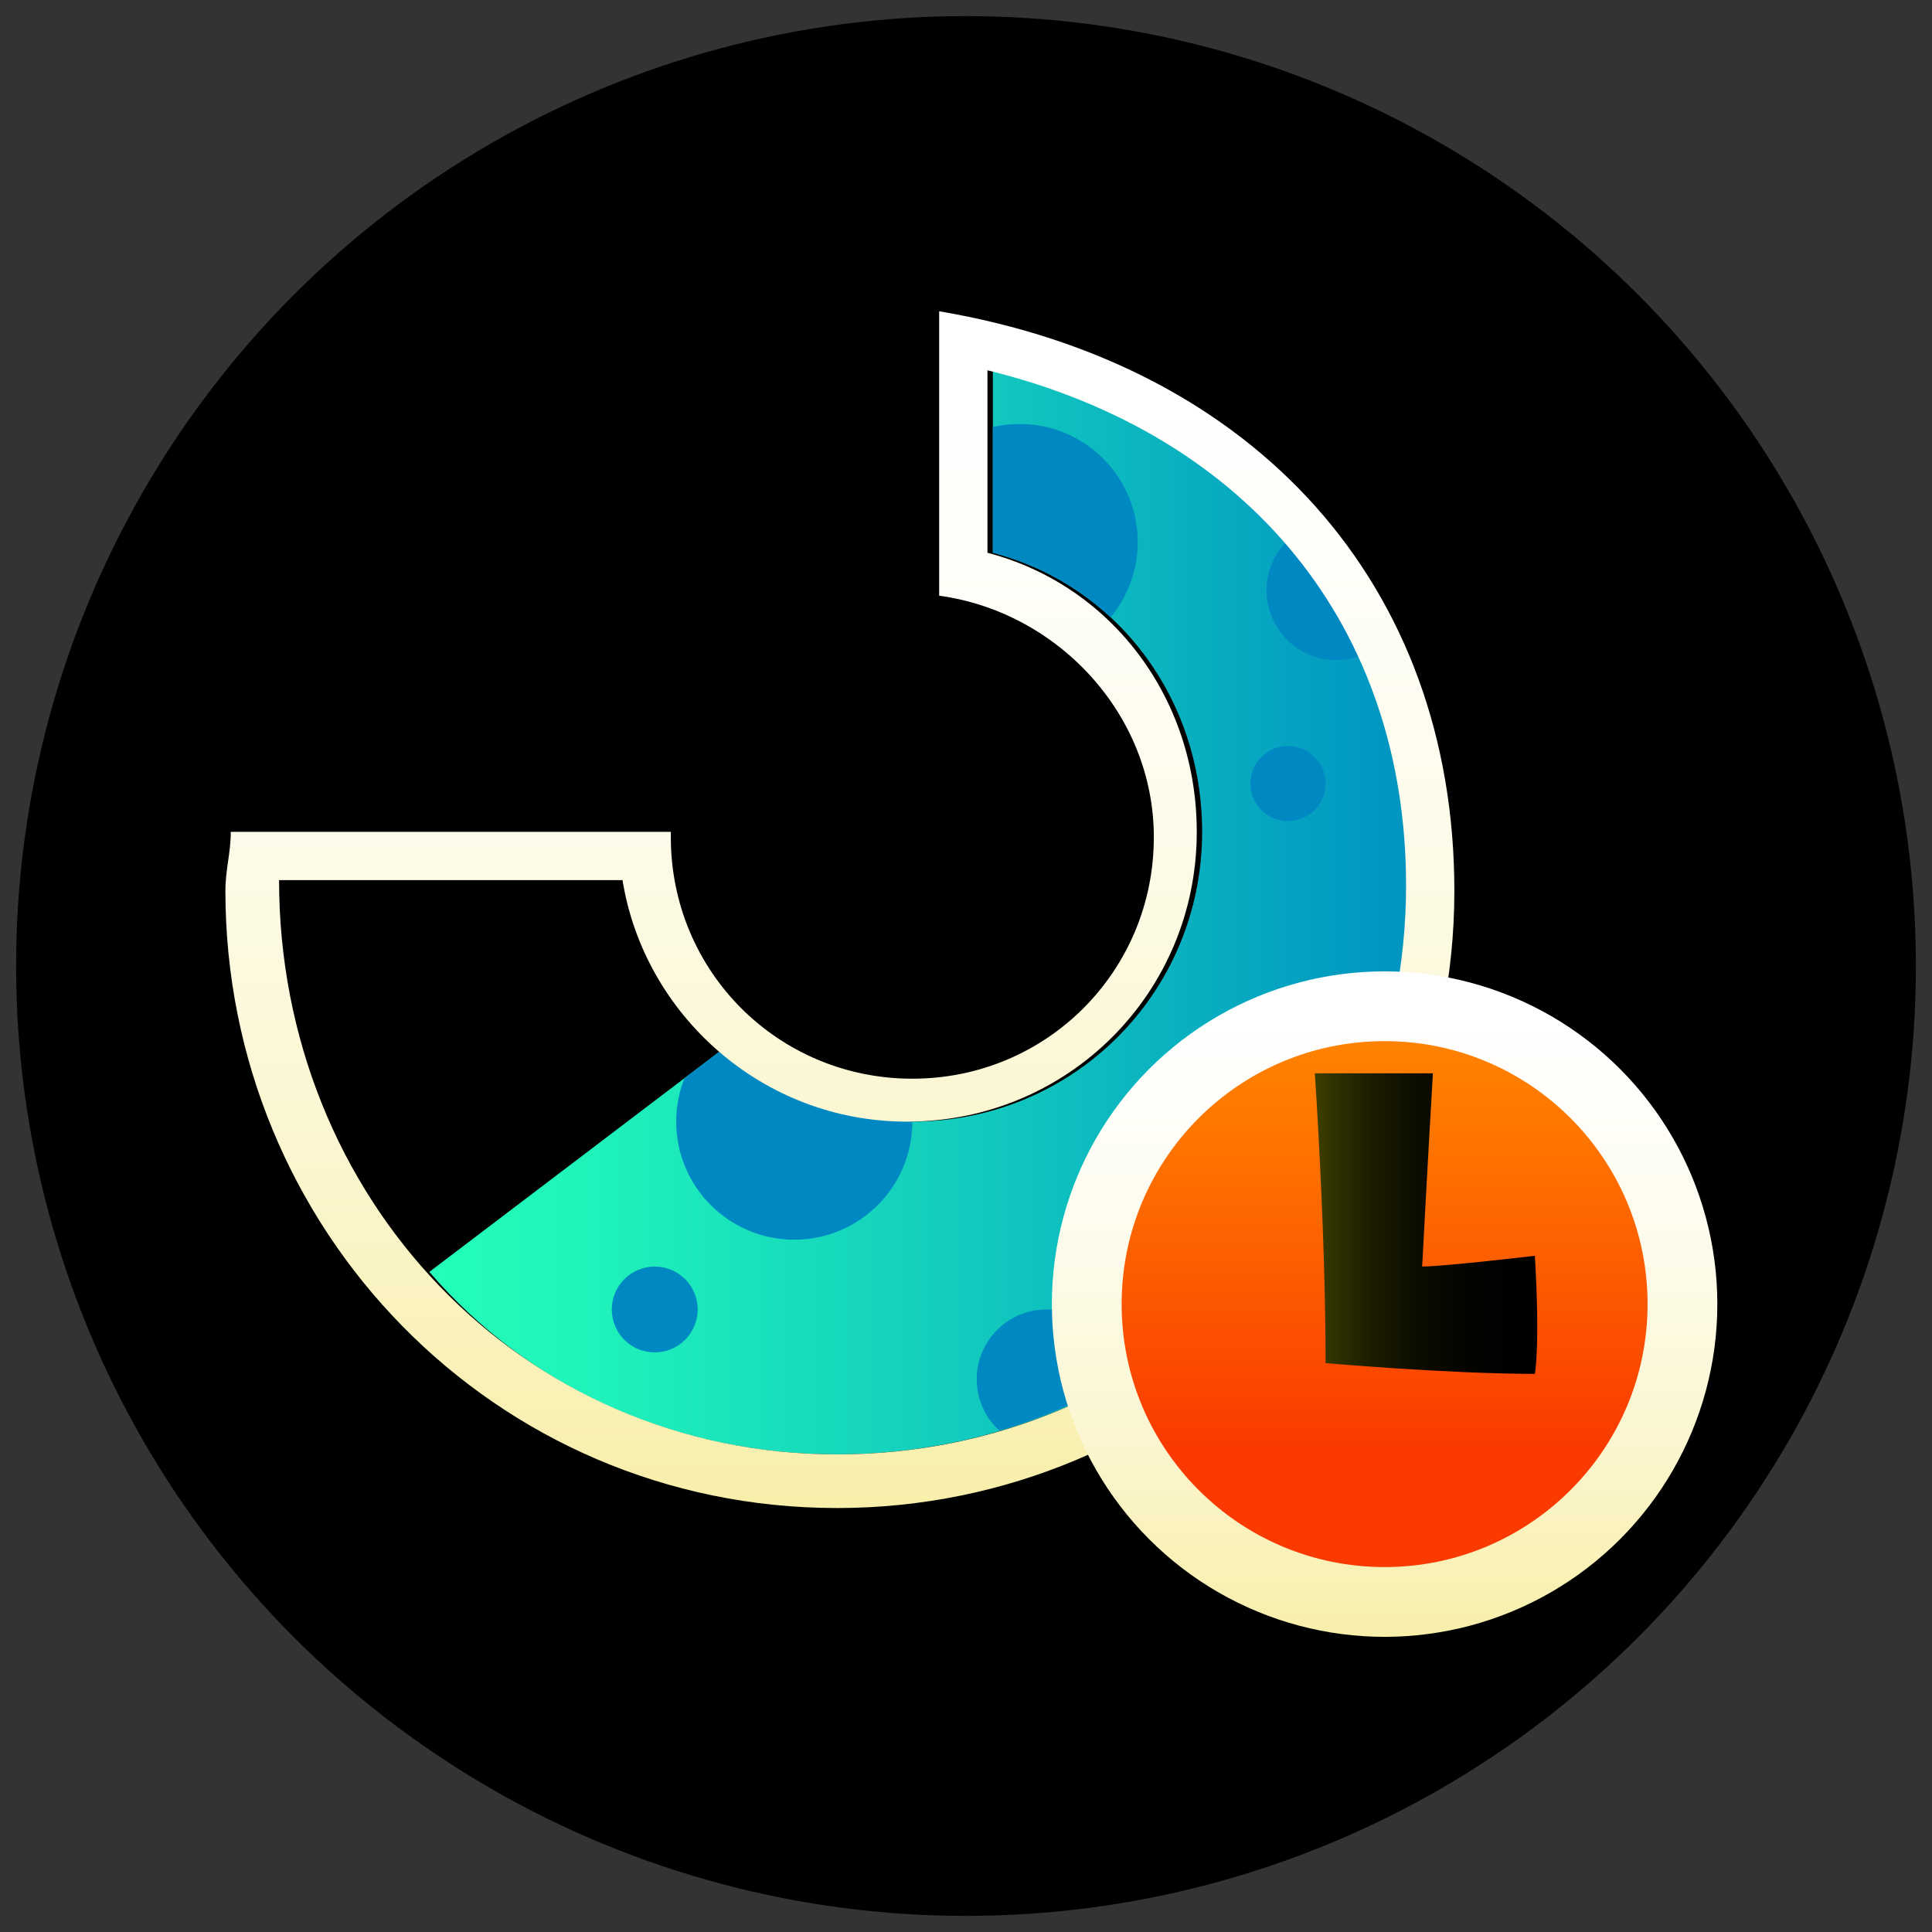
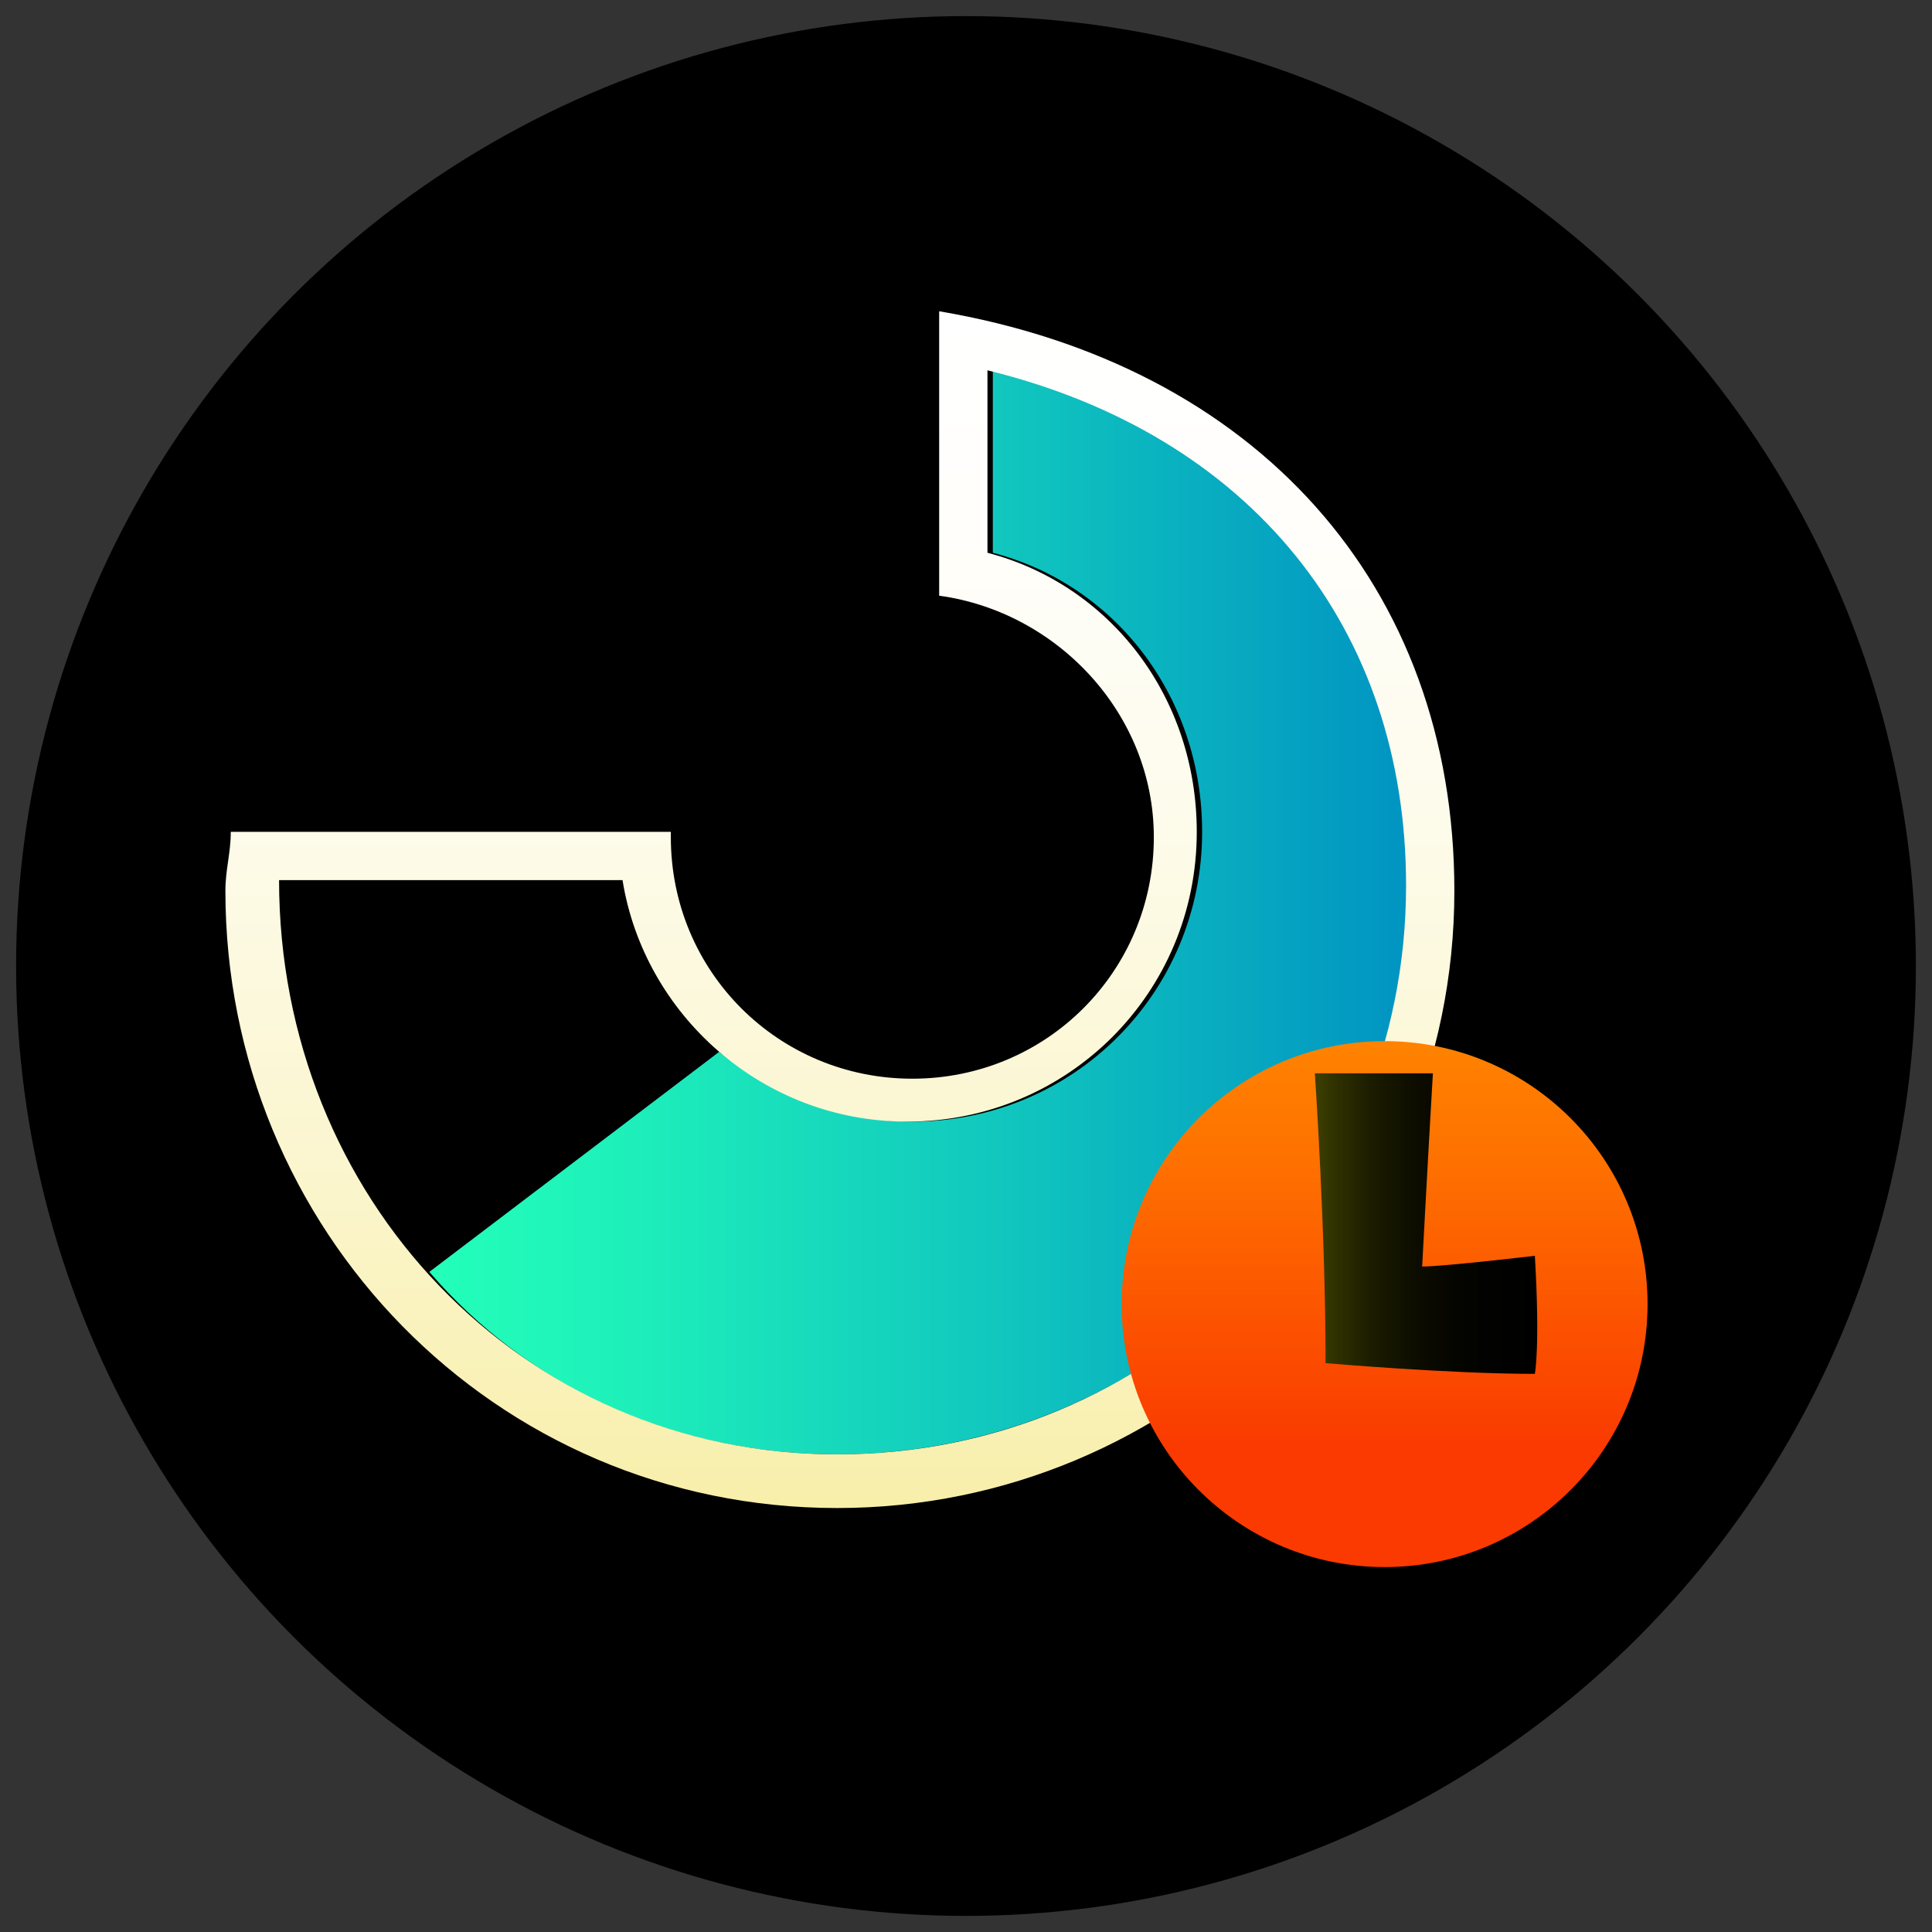
<svg xmlns="http://www.w3.org/2000/svg" xmlns:xlink="http://www.w3.org/1999/xlink" version="1.1" id="レイヤー_1" x="0px" y="0px" viewBox="0 0 36 36" enable-background="new 0 0 36 36" xml:space="preserve">
  <rect x="0" y="0" width="36" height="36" fill="#333333" stroke="none" />
  <g>
    <circle cx="18" cy="18" r="17.7" />
    <g>
      <g>
        <linearGradient id="SVGID_1_" gradientUnits="userSpaceOnUse" x1="7.967" y1="16.733" x2="26.369" y2="16.733">
          <stop offset="0" style="stop-color:#23FFB9" />
          <stop offset="0.194" style="stop-color:#1EF0BA" />
          <stop offset="0.57" style="stop-color:#11C8BE" />
          <stop offset="1" style="stop-color:#0093C2" />
        </linearGradient>
        <path fill="url(#SVGID_1_)" d="M15.6,27.1c5.9,0,10.8-4.8,10.8-10.7c0-4.8-3.5-8.8-7.9-10.1v4c2.3,0.6,3.9,2.7,3.9,5.2     c0,3-2.4,5.4-5.4,5.4c-1.4,0-2.6-0.5-3.6-1.3L8,23.7C9.8,25.8,12.5,27.1,15.6,27.1z" />
        <g>
          <defs>
-             <path id="SVGID_469_" d="M15.6,27.1c5.9,0,10.8-4.9,10.8-10.8c0-4.8-3.5-8.7-7.9-10v4c2.3,0.6,3.9,2.7,3.9,5.2       c0,3-2.4,5.4-5.4,5.4c-1.4,0-2.6-0.5-3.6-1.3L8,23.7C9.8,25.8,12.5,27.1,15.6,27.1z" />
-           </defs>
+             </defs>
          <clipPath id="SVGID_2_">
            <use xlink:href="#SVGID_469_" overflow="visible" />
          </clipPath>
          <circle clip-path="url(#SVGID_2_)" fill="#0088C3" cx="19.5" cy="25.7" r="1.3" />
          <circle clip-path="url(#SVGID_2_)" fill="#0088C3" cx="24.9" cy="11" r="1.3" />
-           <circle clip-path="url(#SVGID_2_)" fill="#0088C3" cx="14.8" cy="20.9" r="2.2" />
-           <circle clip-path="url(#SVGID_2_)" fill="#0088C3" cx="19" cy="10.1" r="2.2" />
          <circle clip-path="url(#SVGID_2_)" fill="#0088C3" cx="23.5" cy="22.1" r="1.8" />
          <circle clip-path="url(#SVGID_2_)" fill="#0088C3" cx="24" cy="14.6" r="0.7" />
          <circle clip-path="url(#SVGID_2_)" fill="#0088C3" cx="12.2" cy="24.4" r="0.8" />
        </g>
        <g>
          <linearGradient id="SVGID_3_" gradientUnits="userSpaceOnUse" x1="15.662" y1="27.997" x2="15.662" y2="5.79">
            <stop offset="0" style="stop-color:#F8EFAB" />
            <stop offset="9.305060e-003" style="stop-color:#F8EFAC" />
            <stop offset="0.297" style="stop-color:#FBF6D0" />
            <stop offset="0.566" style="stop-color:#FDFBEA" />
            <stop offset="0.808" style="stop-color:#FFFEFA" />
            <stop offset="1" style="stop-color:#FFFFFF" />
          </linearGradient>
          <path fill="url(#SVGID_3_)" d="M17.5,5.8v5.3c2.2,0.3,4,2.2,4,4.5c0,2.5-2,4.5-4.5,4.5s-4.5-2-4.5-4.5c0,0,0-0.1,0-0.1H4.3      c0,0.4-0.1,0.7-0.1,1.1c0,6.3,5,11.5,11.4,11.5c6.3,0,11.5-5.1,11.5-11.5C27.1,10.9,23.4,6.8,17.5,5.8z M15.6,27.1      c-5.9,0-10.4-4.8-10.4-10.7h6.4c0.4,2.5,2.6,4.5,5.3,4.5c3,0,5.4-2.4,5.4-5.4c0-2.5-1.6-4.6-3.9-5.2V6.9      c4.9,1.2,7.8,4.8,7.8,9.6C26.2,22.4,21.5,27.1,15.6,27.1z" />
        </g>
      </g>
      <g>
        <linearGradient id="SVGID_4_" gradientUnits="userSpaceOnUse" x1="25.774" y1="30.475" x2="25.774" y2="18.095">
          <stop offset="0" style="stop-color:#F8EFAB" />
          <stop offset="9.305060e-003" style="stop-color:#F8EFAC" />
          <stop offset="0.297" style="stop-color:#FBF6D0" />
          <stop offset="0.566" style="stop-color:#FDFBEA" />
          <stop offset="0.808" style="stop-color:#FFFEFA" />
          <stop offset="1" style="stop-color:#FFFFFF" />
        </linearGradient>
-         <circle fill="url(#SVGID_4_)" cx="25.8" cy="24.3" r="6.2" />
        <linearGradient id="SVGID_5_" gradientUnits="userSpaceOnUse" x1="25.774" y1="29.235" x2="25.774" y2="19.335">
          <stop offset="0.23" style="stop-color:#FA3A00" />
          <stop offset="0.35" style="stop-color:#FB4700" />
          <stop offset="0.781" style="stop-color:#FE7200" />
          <stop offset="1" style="stop-color:#FF8300" />
        </linearGradient>
        <circle fill="url(#SVGID_5_)" cx="25.8" cy="24.3" r="4.9" />
        <g>
          <linearGradient id="SVGID_6_" gradientUnits="userSpaceOnUse" x1="24.562" y1="22.867" x2="28.657" y2="22.867">
            <stop offset="0" style="stop-color:#3B3D00" />
            <stop offset="7.713217e-002" style="stop-color:#2F3100" />
            <stop offset="0.254" style="stop-color:#1A1B00" />
            <stop offset="0.45" style="stop-color:#0C0C00" />
            <stop offset="0.675" style="stop-color:#030300" />
            <stop offset="1" style="stop-color:#000000" />
          </linearGradient>
          <path fill="url(#SVGID_6_)" d="M28.6,25.6c-1.6,0-3.9-0.2-3.9-0.2c0-2.5-0.2-5.4-0.2-5.4c0.9,0,2.2,0,2.2,0      c-0.1,1.7-0.2,3.6-0.2,3.6c0.4,0,2.1-0.2,2.1-0.2C28.7,25.1,28.6,25.6,28.6,25.6z" />
        </g>
      </g>
    </g>
  </g>
</svg>